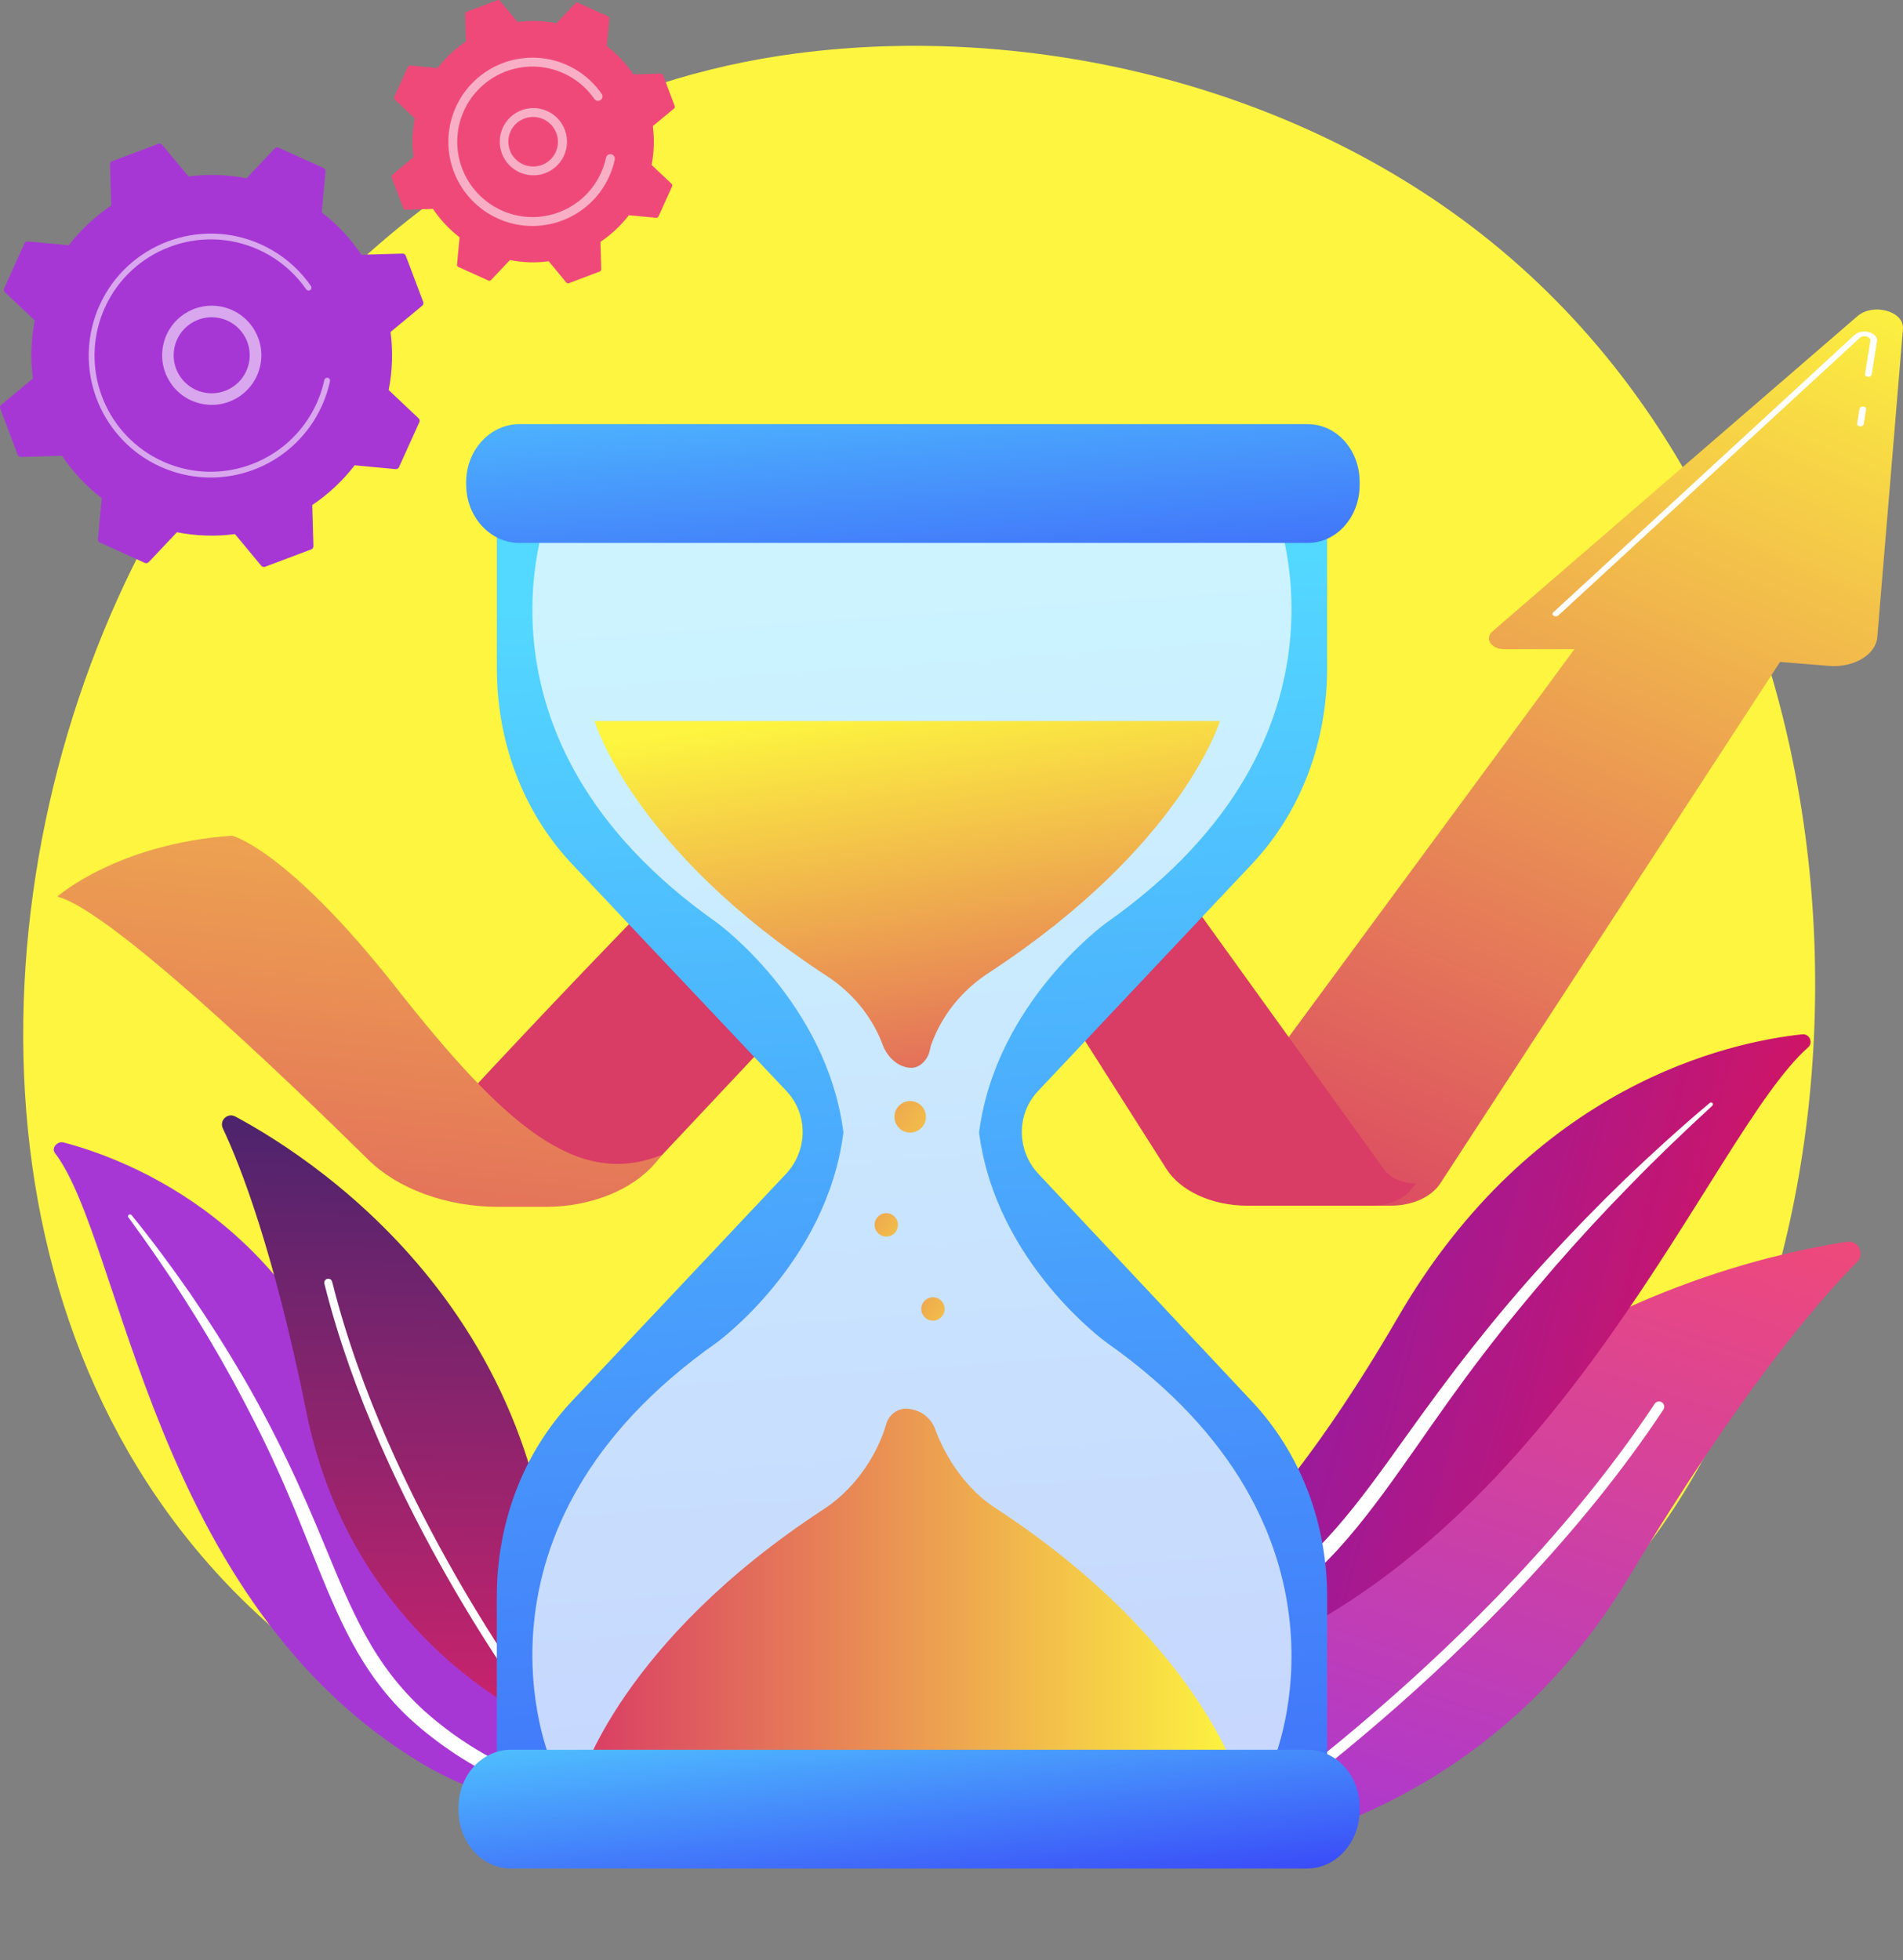
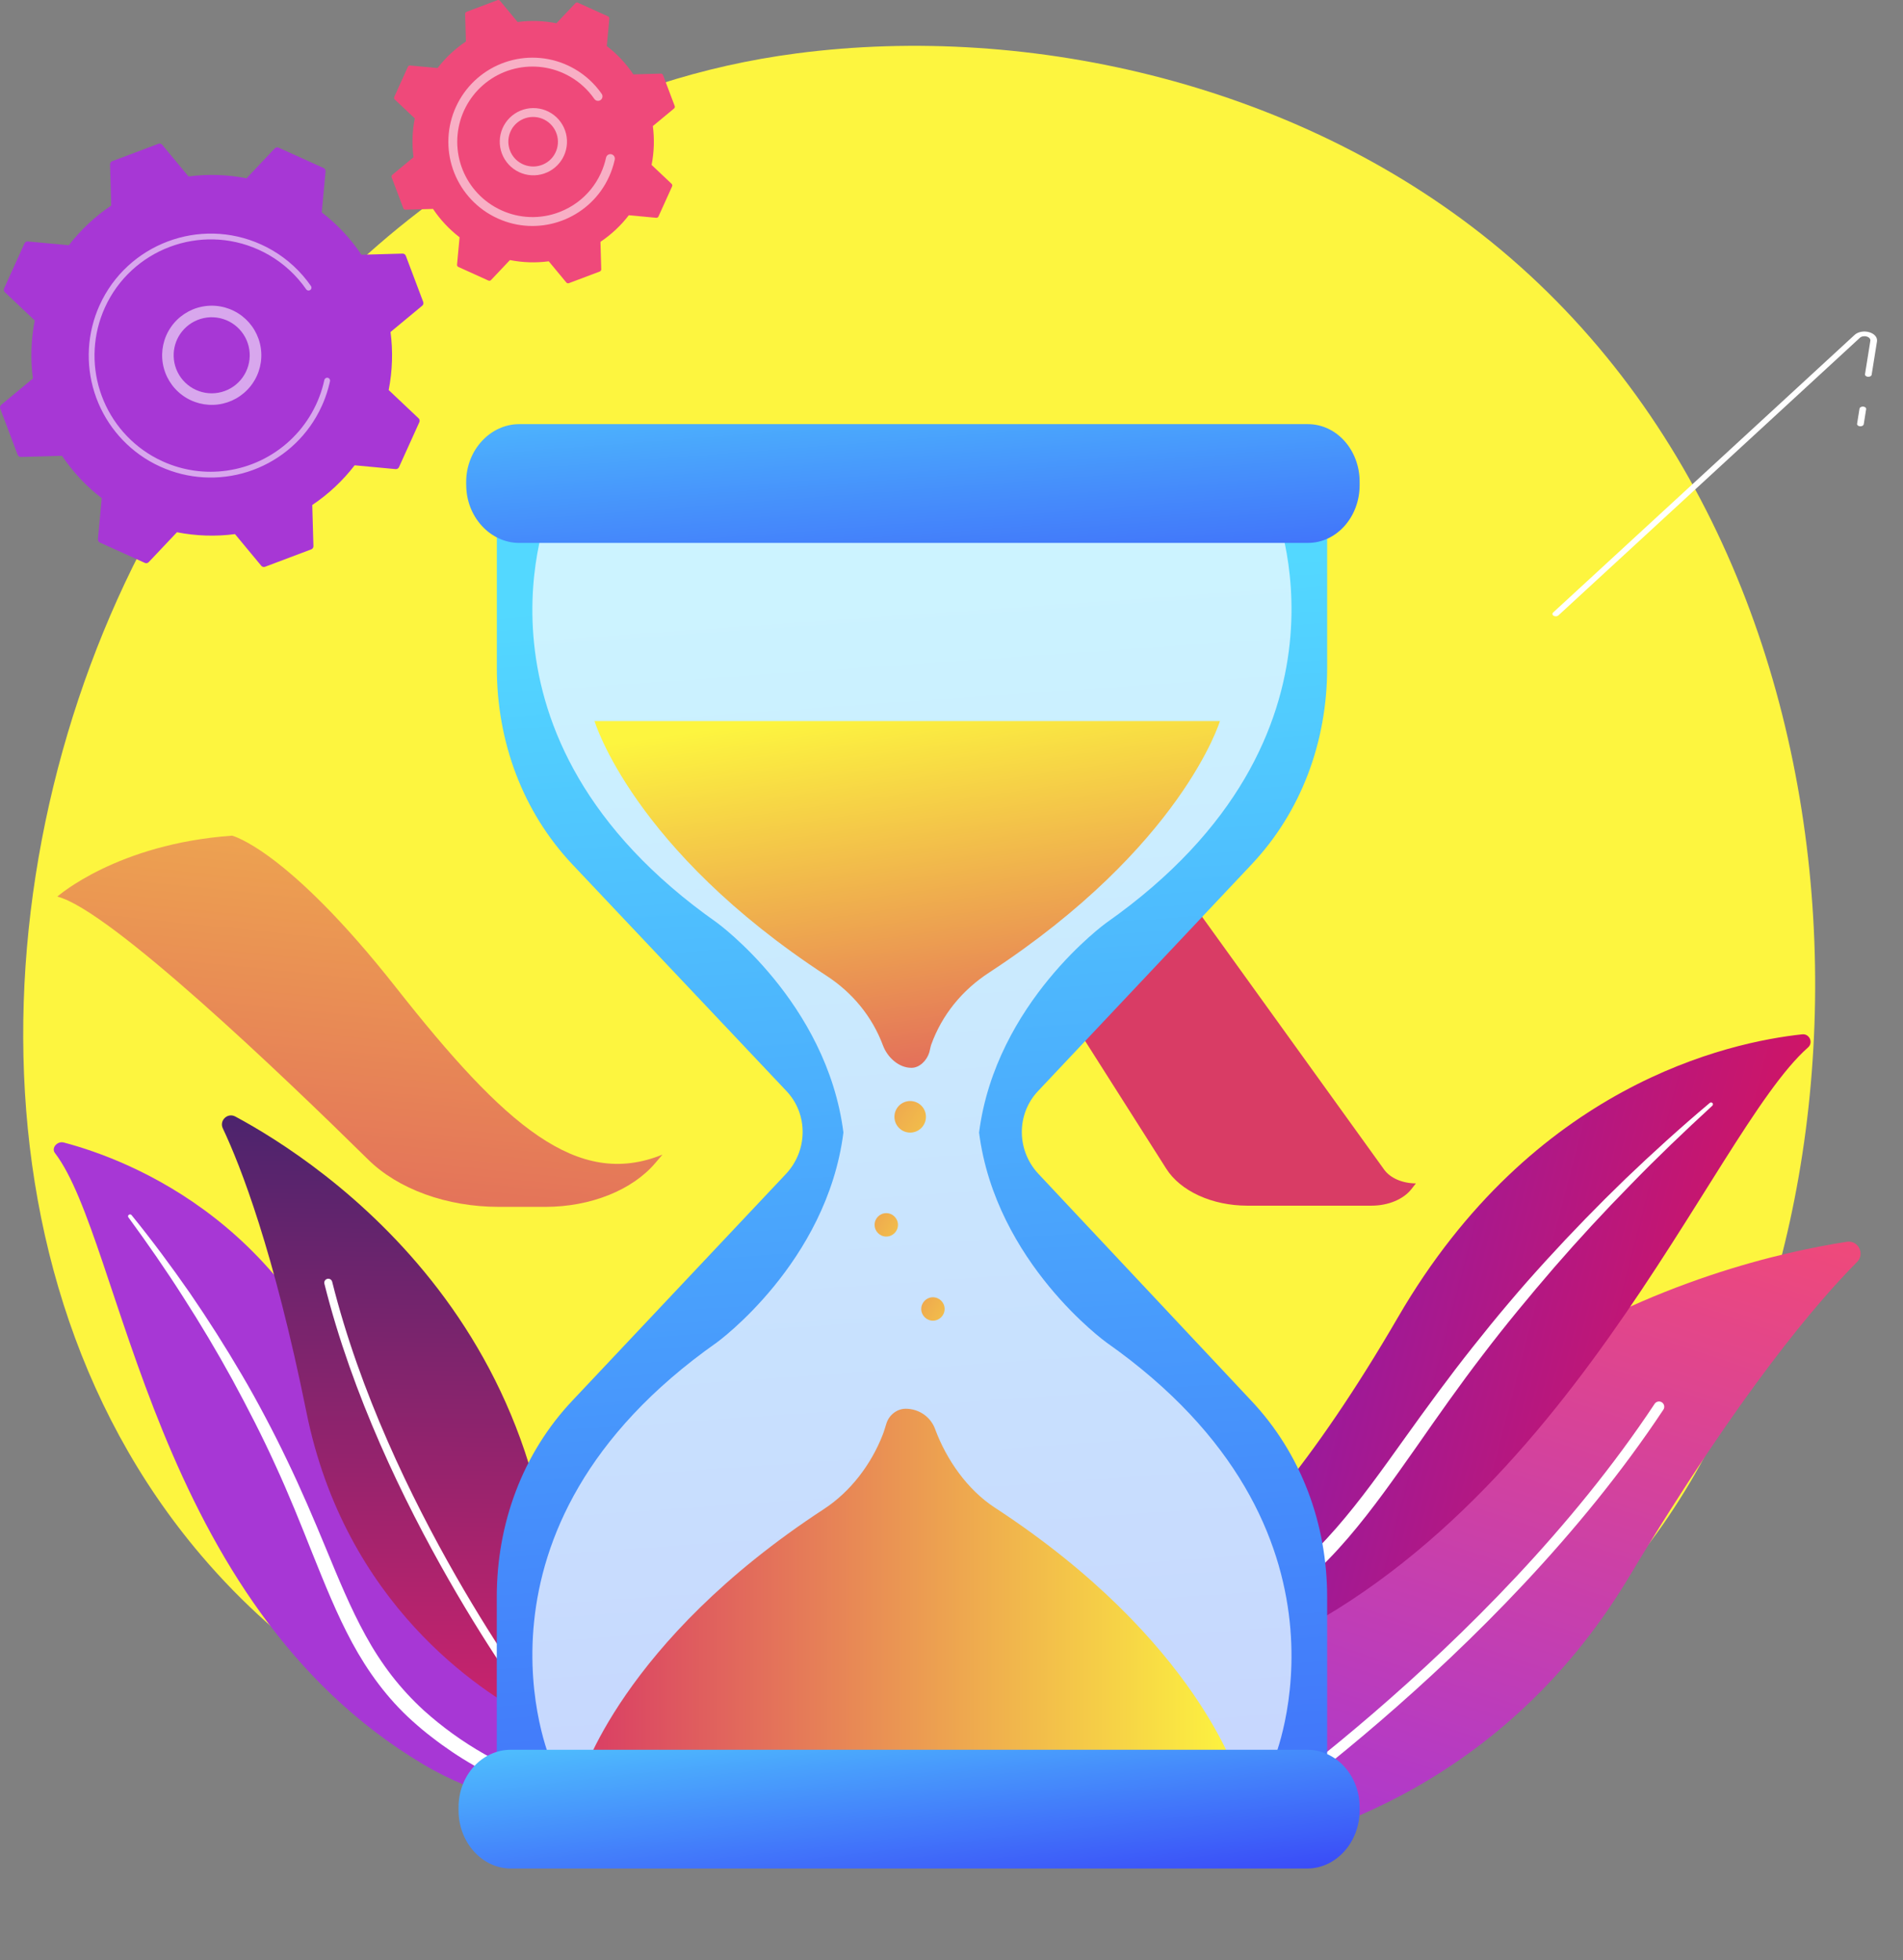
<svg xmlns="http://www.w3.org/2000/svg" width="166" height="171" viewBox="0 0 166 171" fill="none">
  <rect x="0" y="0" width="166" height="171" fill="#808080" stroke="none" />
  <path d="M140.219 138.955C137.009 142.334 133.972 144.513 131.574 146.235C103.368 166.473 69.993 160.574 62.9 159.133C52.425 157.006 32.178 152.893 17.543 135.677C-4.608 109.636 -1.159 68.606 16.019 41.519C19.161 36.562 35.759 9.067 69.494 4.657C89.909 1.988 113.708 7.371 130.942 21.809C167.118 52.123 164.543 113.348 140.219 138.955Z" fill="#FDF53F" />
  <path d="M35.399 22.313C35.377 22.256 35.339 22.206 35.288 22.172C35.237 22.138 35.176 22.12 35.115 22.122L31.528 22.224C30.583 20.811 29.413 19.562 28.065 18.527L28.398 14.954C28.404 14.892 28.391 14.831 28.36 14.778C28.328 14.725 28.282 14.682 28.225 14.657L24.303 12.882C24.247 12.857 24.185 12.85 24.125 12.861C24.064 12.873 24.009 12.903 23.967 12.948L21.504 15.555C19.836 15.226 18.126 15.172 16.441 15.393L14.149 12.63C14.11 12.583 14.057 12.55 13.998 12.534C13.939 12.518 13.876 12.521 13.819 12.543L9.789 14.061C9.732 14.082 9.683 14.121 9.649 14.172C9.614 14.223 9.597 14.284 9.599 14.345L9.7 17.933C8.288 18.879 7.039 20.048 6.003 21.396L2.43 21.063C2.369 21.057 2.307 21.071 2.254 21.102C2.201 21.133 2.159 21.179 2.134 21.235L0.358 25.158C0.333 25.214 0.326 25.276 0.338 25.336C0.35 25.396 0.38 25.451 0.425 25.493L3.031 27.957C2.703 29.625 2.648 31.335 2.869 33.02L0.107 35.312C0.059 35.351 0.026 35.404 0.01 35.463C-0.006 35.522 -0.003 35.585 0.019 35.642L1.538 39.673C1.56 39.73 1.599 39.779 1.65 39.814C1.701 39.848 1.761 39.865 1.823 39.863L5.41 39.762C6.356 41.174 7.526 42.423 8.874 43.459L8.541 47.032C8.535 47.093 8.548 47.155 8.579 47.208C8.61 47.261 8.657 47.303 8.713 47.328L12.636 49.104C12.692 49.129 12.754 49.136 12.815 49.124C12.875 49.112 12.93 49.082 12.972 49.037L15.436 46.43C17.103 46.759 18.813 46.814 20.499 46.593L22.79 49.355C22.829 49.402 22.882 49.436 22.941 49.452C23 49.468 23.063 49.465 23.121 49.443L27.149 47.924C27.207 47.903 27.256 47.864 27.29 47.813C27.325 47.762 27.342 47.702 27.34 47.64L27.239 44.053C28.651 43.107 29.9 41.937 30.936 40.59L34.509 40.923C34.57 40.928 34.632 40.914 34.685 40.883C34.738 40.852 34.78 40.806 34.805 40.75L36.58 36.827C36.606 36.771 36.613 36.709 36.601 36.649C36.589 36.588 36.559 36.533 36.514 36.491L33.904 34.025C34.233 32.357 34.288 30.647 34.066 28.962L36.829 26.67C36.877 26.631 36.91 26.578 36.926 26.519C36.942 26.459 36.939 26.397 36.917 26.339L35.399 22.313Z" fill="url(#paint0_linear_521_554)" />
  <path opacity="0.56" d="M21.854 33.688C21.157 34.564 20.146 35.136 19.036 35.282C17.926 35.429 16.802 35.139 15.901 34.474C15 33.809 14.392 32.82 14.204 31.716C14.017 30.612 14.265 29.478 14.897 28.553C15.528 27.628 16.494 26.985 17.59 26.757C18.687 26.529 19.829 26.736 20.777 27.333C21.724 27.93 22.403 28.871 22.671 29.958C22.939 31.046 22.774 32.195 22.213 33.163C22.106 33.347 21.986 33.522 21.854 33.688V33.688ZM15.169 31.368C15.256 32.13 15.604 32.839 16.155 33.374C16.706 33.908 17.425 34.235 18.19 34.299C18.955 34.363 19.718 34.159 20.35 33.724C20.982 33.288 21.443 32.646 21.655 31.908C21.866 31.17 21.816 30.382 21.512 29.677C21.207 28.973 20.668 28.395 19.986 28.044C19.303 27.692 18.52 27.588 17.77 27.749C17.019 27.91 16.348 28.326 15.87 28.926C15.767 29.055 15.675 29.191 15.592 29.333C15.236 29.948 15.089 30.662 15.172 31.368H15.169Z" fill="white" />
  <path opacity="0.56" d="M27.574 36.378C27.757 36.063 27.924 35.738 28.075 35.406V35.406C28.122 35.301 28.169 35.195 28.213 35.088C28.431 34.562 28.606 34.02 28.738 33.467C28.738 33.459 28.742 33.451 28.744 33.444C28.748 33.423 28.753 33.401 28.758 33.38C28.768 33.338 28.777 33.297 28.786 33.255C28.797 33.203 28.792 33.148 28.77 33.1C28.749 33.051 28.712 33.01 28.666 32.983C28.643 32.97 28.619 32.961 28.593 32.955C28.527 32.941 28.459 32.954 28.403 32.99C28.347 33.026 28.307 33.083 28.293 33.148C27.854 35.175 26.806 37.019 25.288 38.431C23.77 39.844 21.856 40.758 19.804 41.051C17.898 41.326 15.954 41.048 14.201 40.252C13.884 40.109 13.574 39.95 13.273 39.775C11.107 38.511 9.487 36.489 8.724 34.099C7.962 31.71 8.112 29.123 9.146 26.838C11.452 21.745 17.469 19.479 22.56 21.784C22.874 21.926 23.179 22.083 23.476 22.255C24.76 23 25.864 24.019 26.71 25.239C26.731 25.269 26.758 25.295 26.79 25.313C26.84 25.342 26.898 25.353 26.955 25.344C27.012 25.336 27.064 25.308 27.102 25.266C27.141 25.224 27.165 25.17 27.169 25.113C27.173 25.055 27.157 24.998 27.125 24.951C26.237 23.67 25.078 22.601 23.73 21.819C23.418 21.638 23.097 21.473 22.769 21.324C17.423 18.903 11.105 21.286 8.686 26.63C7.601 29.029 7.443 31.745 8.243 34.253C9.044 36.761 10.745 38.884 13.019 40.211C13.335 40.394 13.66 40.562 13.993 40.712C16.392 41.798 19.108 41.956 21.616 41.155C24.125 40.355 26.248 38.653 27.574 36.378V36.378Z" fill="white" />
  <path d="M57.837 6.549C57.823 6.51 57.797 6.477 57.763 6.454C57.729 6.431 57.688 6.42 57.647 6.421L55.247 6.489C54.614 5.544 53.831 4.708 52.929 4.015L53.153 1.625C53.156 1.584 53.147 1.543 53.127 1.508C53.106 1.472 53.075 1.444 53.037 1.427L50.413 0.239C50.375 0.222 50.334 0.217 50.293 0.225C50.253 0.233 50.216 0.253 50.188 0.283L48.539 2.028C47.423 1.808 46.279 1.771 45.151 1.919L43.618 0.071C43.592 0.039 43.556 0.017 43.517 0.006C43.477 -0.004 43.435 -0.002 43.397 0.013L40.7 1.029C40.662 1.043 40.629 1.07 40.607 1.104C40.584 1.138 40.572 1.178 40.573 1.219L40.641 3.62C39.696 4.253 38.86 5.035 38.167 5.937L35.777 5.714C35.736 5.71 35.695 5.72 35.66 5.74C35.624 5.761 35.596 5.792 35.579 5.829L34.391 8.454C34.374 8.491 34.369 8.533 34.377 8.573C34.385 8.614 34.406 8.651 34.435 8.679L36.18 10.328C35.96 11.443 35.923 12.588 36.072 13.715L34.223 15.249C34.191 15.275 34.169 15.311 34.159 15.35C34.148 15.39 34.151 15.432 34.165 15.47L35.181 18.166C35.196 18.204 35.222 18.237 35.256 18.26C35.29 18.283 35.33 18.295 35.371 18.294L37.772 18.226C38.405 19.171 39.187 20.006 40.089 20.7L39.867 23.09C39.863 23.131 39.872 23.172 39.892 23.207C39.913 23.242 39.944 23.271 39.982 23.287L42.607 24.476C42.645 24.493 42.686 24.497 42.727 24.489C42.767 24.482 42.804 24.461 42.832 24.431L44.48 22.687C45.596 22.907 46.74 22.944 47.868 22.795L49.401 24.644C49.428 24.675 49.463 24.698 49.503 24.708C49.542 24.718 49.584 24.716 49.623 24.702L52.319 23.686C52.357 23.671 52.39 23.645 52.413 23.611C52.436 23.577 52.448 23.537 52.447 23.495L52.379 21.095C53.324 20.462 54.159 19.679 54.852 18.777L57.242 19C57.283 19.004 57.324 18.995 57.36 18.974C57.395 18.954 57.423 18.922 57.44 18.885L58.628 16.26C58.645 16.223 58.65 16.181 58.642 16.141C58.634 16.101 58.614 16.064 58.584 16.035L56.839 14.387C57.059 13.271 57.096 12.127 56.948 10.999L58.797 9.466C58.828 9.44 58.85 9.404 58.861 9.365C58.871 9.325 58.869 9.283 58.854 9.245L57.837 6.549Z" fill="url(#paint1_linear_521_554)" />
  <path opacity="0.56" d="M48.818 14.192C48.344 14.785 47.659 15.172 46.906 15.27C46.153 15.368 45.392 15.171 44.782 14.719C44.172 14.268 43.76 13.597 43.634 12.849C43.508 12.1 43.676 11.332 44.105 10.705C44.533 10.079 45.188 9.643 45.931 9.489C46.675 9.335 47.449 9.475 48.091 9.879C48.733 10.284 49.193 10.922 49.375 11.659C49.556 12.396 49.445 13.175 49.065 13.832C48.991 13.958 48.909 14.078 48.818 14.192V14.192ZM45.161 14.053C45.384 14.23 45.64 14.362 45.913 14.441C46.187 14.519 46.474 14.543 46.756 14.511C47.039 14.479 47.313 14.392 47.562 14.254C47.811 14.116 48.031 13.93 48.208 13.707C48.561 13.257 48.721 12.685 48.654 12.117C48.587 11.549 48.298 11.031 47.851 10.674C47.403 10.318 46.833 10.153 46.264 10.215C45.696 10.277 45.175 10.562 44.815 11.006C44.749 11.089 44.689 11.177 44.636 11.269C44.375 11.719 44.285 12.247 44.38 12.758C44.476 13.269 44.752 13.728 45.158 14.053H45.161Z" fill="white" />
  <path opacity="0.56" d="M52.795 16.064C52.918 15.851 53.032 15.63 53.136 15.401C53.342 14.945 53.502 14.47 53.612 13.983L53.626 13.917C53.644 13.837 53.635 13.753 53.602 13.678C53.569 13.602 53.513 13.539 53.442 13.498C53.406 13.477 53.367 13.463 53.327 13.454C53.226 13.433 53.121 13.452 53.035 13.508C52.948 13.564 52.887 13.652 52.866 13.753C52.767 14.209 52.62 14.653 52.427 15.078V15.078L52.395 15.148C51.938 16.136 51.241 16.992 50.367 17.641C49.891 17.993 49.37 18.279 48.818 18.493L48.804 18.498L48.763 18.514C47.957 18.819 47.099 18.962 46.238 18.934C45.377 18.905 44.53 18.707 43.746 18.349C43.541 18.256 43.341 18.153 43.146 18.04C41.692 17.193 40.618 15.82 40.148 14.205C39.677 12.589 39.845 10.854 40.617 9.359C41.389 7.864 42.705 6.722 44.295 6.17C45.885 5.618 47.626 5.698 49.158 6.393C49.361 6.485 49.558 6.587 49.751 6.699C50.582 7.181 51.297 7.84 51.844 8.63C51.877 8.677 51.919 8.717 51.969 8.745C52.045 8.79 52.135 8.807 52.223 8.794C52.31 8.78 52.391 8.738 52.451 8.672C52.511 8.607 52.547 8.524 52.553 8.435C52.559 8.347 52.535 8.259 52.485 8.186C51.872 7.303 51.072 6.565 50.142 6.025C49.928 5.901 49.707 5.787 49.48 5.684C47.765 4.907 45.818 4.819 44.04 5.437C42.263 6.055 40.79 7.332 39.927 9.004C39.064 10.676 38.876 12.616 39.402 14.424C39.928 16.23 41.127 17.767 42.753 18.714C42.969 18.839 43.194 18.955 43.425 19.06C46.881 20.627 50.93 19.28 52.795 16.064Z" fill="white" />
-   <path d="M107.467 97.19L137.337 56.634H131.217C130.088 56.634 129.468 55.704 130.183 55.086L162.019 27.586C163.398 26.394 166.124 27.15 165.996 28.689L163.758 55.579C163.63 57.118 161.704 58.266 159.542 58.091L155.276 57.744L125.637 103.233C125.263 103.811 124.66 104.302 123.901 104.646C123.141 104.991 122.257 105.174 121.353 105.175H111.083L107.467 97.19Z" fill="url(#paint2_linear_521_554)" />
  <path d="M135.711 53.763C135.657 53.763 135.603 53.753 135.556 53.733C135.51 53.712 135.472 53.684 135.448 53.649C135.424 53.615 135.414 53.576 135.419 53.538C135.425 53.5 135.446 53.464 135.479 53.433L161.768 29.225C161.91 29.089 162.113 28.991 162.344 28.946C162.575 28.901 162.821 28.912 163.043 28.977C163.269 29.039 163.459 29.152 163.583 29.299C163.708 29.446 163.759 29.617 163.73 29.787L163.266 32.688C163.262 32.715 163.25 32.74 163.232 32.764C163.213 32.788 163.188 32.809 163.158 32.825C163.128 32.842 163.094 32.855 163.057 32.862C163.02 32.87 162.982 32.872 162.944 32.869C162.906 32.866 162.869 32.858 162.835 32.845C162.802 32.832 162.772 32.814 162.748 32.793C162.724 32.772 162.707 32.748 162.696 32.722C162.685 32.696 162.682 32.669 162.686 32.642L163.15 29.741C163.166 29.661 163.143 29.579 163.085 29.51C163.026 29.44 162.936 29.387 162.828 29.358C162.725 29.327 162.609 29.322 162.5 29.343C162.392 29.364 162.297 29.41 162.231 29.475L135.943 53.682C135.916 53.707 135.881 53.727 135.841 53.741C135.8 53.755 135.756 53.763 135.711 53.763Z" fill="white" />
  <path d="M80.642 68.746L101.729 101.945C102.335 102.905 103.323 103.721 104.575 104.294C105.826 104.867 107.287 105.173 108.781 105.176H119.652C120.362 105.175 121.059 105.04 121.669 104.785C122.28 104.53 122.782 104.165 123.123 103.727L123.509 103.233C122.935 103.233 122.372 103.12 121.883 102.908C121.395 102.696 120.999 102.393 120.741 102.032L92.645 63.016L80.642 68.746Z" fill="url(#paint3_linear_521_554)" />
-   <path d="M95.483 66.957C94.984 66.677 94.407 66.474 93.789 66.36C93.172 66.246 92.528 66.224 91.897 66.295C91.267 66.366 90.665 66.528 90.129 66.772C89.593 67.016 89.136 67.336 88.786 67.711L57.781 100.725C56.566 102.023 54.911 103.09 52.965 103.829C51.02 104.567 48.843 104.955 46.632 104.957H42.27L38.719 97.708C38.719 97.708 67.542 66.386 74.971 61.648C74.971 61.648 82.369 56.921 89.664 60.496C91.591 61.44 93.054 62.787 93.948 64.321L95.483 66.957Z" fill="url(#paint4_linear_521_554)" />
  <path d="M5 78.214C5 78.214 10.187 73.616 20.246 72.899C20.246 72.899 25.023 74.053 34.538 86.137C44.054 98.222 50.371 103.733 57.785 100.723L57.172 101.445C56.184 102.612 54.782 103.579 53.104 104.251C51.425 104.923 49.528 105.278 47.596 105.28H43.493C41.264 105.278 39.068 104.903 37.087 104.184C35.107 103.465 33.399 102.424 32.107 101.147C24.701 93.85 9.547 79.347 5 78.214Z" fill="url(#paint5_linear_521_554)" />
  <path d="M162.286 37.188H162.253C162.215 37.185 162.178 37.177 162.145 37.164C162.111 37.151 162.081 37.134 162.057 37.112C162.033 37.092 162.016 37.067 162.005 37.041C161.995 37.015 161.991 36.988 161.996 36.961L162.206 35.648C162.214 35.594 162.253 35.545 162.314 35.511C162.374 35.477 162.451 35.462 162.528 35.468C162.605 35.474 162.675 35.501 162.723 35.543C162.772 35.586 162.794 35.64 162.785 35.694L162.576 37.007C162.568 37.057 162.534 37.103 162.48 37.136C162.427 37.17 162.358 37.188 162.286 37.188V37.188Z" fill="white" />
  <path d="M4.789 100.579C4.456 100.146 4.993 99.517 5.565 99.667C11.354 101.196 26.176 106.903 31.739 126.038C38.719 150.046 50.14 152.225 56.915 157.804C56.915 157.804 46.542 159.634 36.922 153.913C13.298 139.866 10.693 108.286 4.789 100.579Z" fill="url(#paint6_linear_521_554)" />
  <g style="mix-blend-mode:soft-light">
    <path d="M11.189 106.177C12.852 108.451 14.46 110.759 15.965 113.125C17.484 115.485 18.918 117.891 20.265 120.345C21.598 122.803 22.878 125.289 24.032 127.832C25.2 130.37 26.24 132.963 27.274 135.57C28.324 138.169 29.365 140.794 30.718 143.3C32.072 145.806 33.784 148.166 35.965 150.124C36.51 150.614 37.069 151.091 37.654 151.532C38.23 151.985 38.832 152.413 39.443 152.829C40.685 153.666 41.987 154.41 43.338 155.055C46.076 156.349 49.076 157.239 52.166 157.744C52.492 157.798 52.832 157.596 52.927 157.293C53.022 156.989 52.842 156.711 52.527 156.651C51.782 156.508 51.04 156.357 50.312 156.176C49.946 156.092 49.586 155.991 49.224 155.898C48.867 155.792 48.504 155.698 48.153 155.581C44.013 154.287 40.2 152.115 36.975 149.214C35.95 148.276 35.007 147.252 34.155 146.154C33.315 145.058 32.56 143.898 31.898 142.686C30.562 140.264 29.508 137.676 28.436 135.086C27.365 132.496 26.259 129.904 25.036 127.371C24.429 126.102 23.796 124.845 23.136 123.602C22.81 122.978 22.47 122.361 22.132 121.744C21.794 121.126 21.437 120.519 21.083 119.911C19.658 117.481 18.146 115.103 16.549 112.776C14.937 110.459 13.254 108.188 11.469 105.991C11.44 105.96 11.401 105.941 11.358 105.938C11.316 105.935 11.274 105.947 11.24 105.972C11.223 105.982 11.209 105.995 11.197 106.011C11.185 106.027 11.177 106.045 11.172 106.064C11.167 106.083 11.166 106.103 11.169 106.122C11.172 106.142 11.179 106.16 11.189 106.177V106.177Z" fill="white" />
  </g>
  <path d="M48.136 148.846C48.116 149.052 48.046 149.249 47.931 149.422C47.816 149.594 47.661 149.736 47.479 149.834C47.297 149.932 47.093 149.984 46.886 149.985C46.679 149.986 46.475 149.936 46.292 149.839C41.914 147.544 30.117 139.937 26.734 123.21C23.875 109.083 20.982 101.697 19.437 98.434C19.11 97.744 19.854 97.038 20.526 97.399C27.948 101.382 51.152 116.521 48.136 148.846Z" fill="url(#paint7_linear_521_554)" />
  <g style="mix-blend-mode:soft-light">
    <path d="M46.964 149.158C46.949 149.175 46.932 149.19 46.913 149.204C46.839 149.26 46.746 149.284 46.654 149.271C46.563 149.259 46.48 149.21 46.424 149.136C46.291 148.961 33.161 131.444 28.297 111.984C28.274 111.894 28.288 111.798 28.336 111.719C28.384 111.639 28.462 111.582 28.552 111.56C28.642 111.537 28.737 111.551 28.816 111.599C28.896 111.647 28.953 111.724 28.976 111.814C33.805 131.133 46.85 148.539 46.982 148.714C47.031 148.779 47.056 148.858 47.053 148.939C47.049 149.02 47.018 149.098 46.964 149.158V149.158Z" fill="white" />
  </g>
  <path d="M104.424 159.879C104.138 161.019 105.104 162.085 106.267 161.919C112.684 160.999 130.594 156.758 142.113 137.545C151.84 121.32 158.654 113.445 161.994 110.087C162.7 109.377 162.093 108.178 161.104 108.327C150.187 110.003 114.874 118.558 104.424 159.879Z" fill="url(#paint8_linear_521_554)" />
  <path d="M105.734 160.779C105.747 160.808 105.76 160.833 105.773 160.857C105.914 161.071 106.199 161.127 106.407 160.99C106.646 160.831 130.556 144.918 145.098 122.97C145.239 122.758 145.178 122.474 144.971 122.334C144.759 122.192 144.475 122.253 144.335 122.461C129.899 144.248 106.14 160.063 105.902 160.222C105.723 160.342 105.653 160.58 105.734 160.779Z" fill="white" />
  <path d="M157.716 91.374C158.196 90.95 157.842 90.16 157.207 90.229C150.769 90.917 133.715 94.658 121.964 114.882C107.22 140.256 95.978 145.069 86.049 145.682C86.049 145.682 96.147 149.513 107.849 144.851C136.583 133.401 149.21 98.881 157.716 91.374Z" fill="url(#paint9_linear_521_554)" />
  <path d="M149.366 96.458C146.941 98.686 144.556 100.962 142.263 103.326C139.956 105.674 137.721 108.089 135.567 110.572C133.422 113.061 131.322 115.595 129.333 118.211C127.332 120.816 125.445 123.509 123.56 126.215C121.66 128.91 119.762 131.637 117.58 134.178C115.404 136.715 112.892 139.031 110.031 140.822C109.315 141.266 108.592 141.7 107.851 142.091C107.116 142.491 106.36 142.861 105.598 143.217C104.075 143.918 102.498 144.521 100.889 145.006C97.664 145.965 94.296 146.427 90.958 146.452C90.608 146.456 90.32 146.171 90.316 145.821C90.315 145.476 90.586 145.193 90.928 145.179L90.933 145.179C91.743 145.151 92.555 145.114 93.361 145.04C93.765 145.01 94.167 144.961 94.568 144.922C94.968 144.864 95.373 144.825 95.77 144.758C97.367 144.513 98.945 144.153 100.489 143.679C103.579 142.749 106.543 141.353 109.281 139.647C110.642 138.777 111.934 137.814 113.147 136.747C114.359 135.684 115.496 134.523 116.562 133.3C118.701 130.849 120.599 128.168 122.52 125.485C124.44 122.803 126.391 120.126 128.449 117.532C129.475 116.234 130.521 114.948 131.591 113.685C132.121 113.051 132.668 112.428 133.21 111.805C133.76 111.187 134.31 110.569 134.868 109.958C137.099 107.515 139.407 105.14 141.782 102.845C144.168 100.56 146.619 98.337 149.146 96.212C149.219 96.153 149.326 96.159 149.388 96.233C149.44 96.292 149.43 96.398 149.366 96.458Z" fill="white" />
  <path d="M49.963 75.442C45.574 70.806 43.339 64.665 43.339 58.278V44.043L79.551 42.957L115.768 44.043V58.283C115.768 64.67 113.528 70.811 109.139 75.447L90.554 95.173C88.629 97.205 88.679 100.393 90.604 102.425L109.114 122.152C113.503 126.786 115.768 132.928 115.768 139.315V153.555L79.551 154.641L43.334 153.555V139.315C43.334 132.928 45.569 126.786 49.958 122.152L68.543 102.425C70.468 100.393 70.523 97.205 68.599 95.173L49.963 75.442Z" fill="url(#paint10_linear_521_554)" />
  <path opacity="0.7" d="M62.535 117.106C62.535 117.106 72.128 110.159 73.572 98.796C72.128 87.434 62.535 80.487 62.535 80.487C39.365 64.184 48.023 44.043 48.023 44.043L79.641 42.957L111.104 44.048C111.104 44.048 119.687 64.189 96.517 80.492C96.517 80.492 86.859 87.439 85.405 98.802C86.859 110.164 96.517 117.111 96.517 117.111C119.687 133.414 111.104 153.555 111.104 153.555L79.641 154.646L48.028 153.555C48.023 153.555 39.365 133.414 62.535 117.106Z" fill="white" />
  <path d="M86.275 84.846C83.935 86.373 82.175 88.515 81.226 91.143C81.166 91.318 81.106 91.674 81.051 91.839C80.841 92.509 80.216 93.15 79.516 93.15C79.511 93.15 79.501 93.15 79.496 93.15C78.396 93.15 77.407 92.234 77.022 91.198C76.082 88.68 74.362 86.598 72.113 85.132C55.181 74.09 51.862 62.903 51.862 62.903H55.117H55.931H102.346H103.161H106.415C106.415 62.903 103.111 73.834 86.275 84.846Z" fill="url(#paint11_linear_521_554)" />
  <path d="M71.873 131.641C74.197 130.12 75.997 127.742 77.002 125.154C77.122 124.849 77.232 124.459 77.326 124.163C77.561 123.433 78.241 122.892 79.006 122.892C80.146 122.892 81.171 123.583 81.566 124.654C82.555 127.332 84.38 129.95 86.769 131.511C104.56 143.129 108.05 155.312 108.05 155.312H104.62H103.766H54.932H54.077H50.648C50.648 155.312 54.127 143.234 71.873 131.641Z" fill="url(#paint12_linear_521_554)" />
  <path d="M78.022 97.425C78.022 98.186 78.636 98.801 79.396 98.801C80.156 98.801 80.771 98.186 80.771 97.425C80.771 96.664 80.156 96.049 79.396 96.049C78.636 96.049 78.022 96.664 78.022 97.425Z" fill="url(#paint13_linear_521_554)" />
  <path d="M76.292 106.85C76.292 107.411 76.747 107.871 77.311 107.871C77.871 107.871 78.331 107.416 78.331 106.85C78.331 106.289 77.876 105.829 77.311 105.829C76.747 105.829 76.292 106.284 76.292 106.85Z" fill="url(#paint14_linear_521_554)" />
  <path d="M80.361 114.188C80.361 114.748 80.816 115.209 81.381 115.209C81.941 115.209 82.4 114.753 82.4 114.188C82.4 113.627 81.945 113.167 81.381 113.167C80.821 113.167 80.361 113.622 80.361 114.188Z" fill="url(#paint15_linear_521_554)" />
  <path d="M40.67 42.316C40.67 45.094 42.779 47.361 45.289 47.361H114.088C116.598 47.361 118.602 45.094 118.602 42.316V42.04C118.607 39.262 116.598 37 114.088 37H45.284C42.774 37 40.665 39.262 40.665 42.04V42.316H40.67Z" fill="url(#paint16_linear_521_554)" />
  <path d="M40 157.929C40 160.707 42.039 163 44.569 163H114.018C116.553 163 118.602 160.707 118.602 157.929V157.654C118.602 154.876 116.548 152.639 114.018 152.639H44.569C42.035 152.639 40 154.881 40 157.654V157.929Z" fill="url(#paint17_linear_521_554)" />
  <defs>
    <linearGradient id="paint0_linear_521_554" x1="117965" y1="-65311.2" x2="155776" y2="-130489" gradientUnits="userSpaceOnUse">
      <stop stop-color="#A737D5" />
      <stop offset="1" stop-color="#EF497A" />
    </linearGradient>
    <linearGradient id="paint1_linear_521_554" x1="-38217.3" y1="58393.3" x2="-20416.9" y2="58161.3" gradientUnits="userSpaceOnUse">
      <stop stop-color="#A737D5" />
      <stop offset="1" stop-color="#EF497A" />
    </linearGradient>
    <linearGradient id="paint2_linear_521_554" x1="173.246" y1="27.569" x2="133.033" y2="120.214" gradientUnits="userSpaceOnUse">
      <stop stop-color="#FDF53F" />
      <stop offset="1" stop-color="#D93C65" />
    </linearGradient>
    <linearGradient id="paint3_linear_521_554" x1="107703" y1="78819.7" x2="66450.3" y2="81286.9" gradientUnits="userSpaceOnUse">
      <stop stop-color="#FDF53F" />
      <stop offset="1" stop-color="#D93C65" />
    </linearGradient>
    <linearGradient id="paint4_linear_521_554" x1="118434" y1="83622.2" x2="55534.4" y2="85117" gradientUnits="userSpaceOnUse">
      <stop stop-color="#FDF53F" />
      <stop offset="1" stop-color="#D93C65" />
    </linearGradient>
    <linearGradient id="paint5_linear_521_554" x1="45.431" y1="21.973" x2="33.279" y2="140.191" gradientUnits="userSpaceOnUse">
      <stop stop-color="#FDF53F" />
      <stop offset="0.28" stop-color="#F3C14A" />
      <stop offset="1" stop-color="#D93C65" />
    </linearGradient>
    <linearGradient id="paint6_linear_521_554" x1="266351" y1="126789" x2="302718" y2="125668" gradientUnits="userSpaceOnUse">
      <stop stop-color="#A737D5" />
      <stop offset="1" stop-color="#EF497A" />
    </linearGradient>
    <linearGradient id="paint7_linear_521_554" x1="33.289" y1="149.676" x2="34.339" y2="97.56" gradientUnits="userSpaceOnUse">
      <stop stop-color="#CB236D" />
      <stop offset="1" stop-color="#4C246D" />
    </linearGradient>
    <linearGradient id="paint8_linear_521_554" x1="122.375" y1="167.454" x2="143.961" y2="102.507" gradientUnits="userSpaceOnUse">
      <stop stop-color="#A737D5" />
      <stop offset="1" stop-color="#EF497A" />
    </linearGradient>
    <linearGradient id="paint9_linear_521_554" x1="149.009" y1="125.129" x2="95.108" y2="111.038" gradientUnits="userSpaceOnUse">
      <stop stop-color="#CE1567" />
      <stop offset="1" stop-color="#7A1DBC" />
    </linearGradient>
    <linearGradient id="paint10_linear_521_554" x1="76.237" y1="51.156" x2="87.615" y2="214.249" gradientUnits="userSpaceOnUse">
      <stop stop-color="#53D8FF" />
      <stop offset="1" stop-color="#3840F7" />
    </linearGradient>
    <linearGradient id="paint11_linear_521_554" x1="78.886" y1="61.136" x2="85.244" y2="104.915" gradientUnits="userSpaceOnUse">
      <stop stop-color="#FDF53F" />
      <stop offset="1" stop-color="#D93C65" />
    </linearGradient>
    <linearGradient id="paint12_linear_521_554" x1="108.045" y1="139.1" x2="50.645" y2="139.1" gradientUnits="userSpaceOnUse">
      <stop stop-color="#FDF53F" />
      <stop offset="1" stop-color="#D93C65" />
    </linearGradient>
    <linearGradient id="paint13_linear_521_554" x1="88.046" y1="103.149" x2="63.703" y2="87.077" gradientUnits="userSpaceOnUse">
      <stop stop-color="#FDF53F" />
      <stop offset="1" stop-color="#D93C65" />
    </linearGradient>
    <linearGradient id="paint14_linear_521_554" x1="83.717" y1="111.091" x2="65.685" y2="99.186" gradientUnits="userSpaceOnUse">
      <stop stop-color="#FDF53F" />
      <stop offset="1" stop-color="#D93C65" />
    </linearGradient>
    <linearGradient id="paint15_linear_521_554" x1="87.788" y1="118.428" x2="69.756" y2="106.522" gradientUnits="userSpaceOnUse">
      <stop stop-color="#FDF53F" />
      <stop offset="1" stop-color="#D93C65" />
    </linearGradient>
    <linearGradient id="paint16_linear_521_554" x1="78.285" y1="24.478" x2="81.297" y2="63.829" gradientUnits="userSpaceOnUse">
      <stop stop-color="#53D8FF" />
      <stop offset="1" stop-color="#3840F7" />
    </linearGradient>
    <linearGradient id="paint17_linear_521_554" x1="77.791" y1="144.453" x2="80.552" y2="168.765" gradientUnits="userSpaceOnUse">
      <stop stop-color="#53D8FF" />
      <stop offset="1" stop-color="#3840F7" />
    </linearGradient>
  </defs>
</svg>